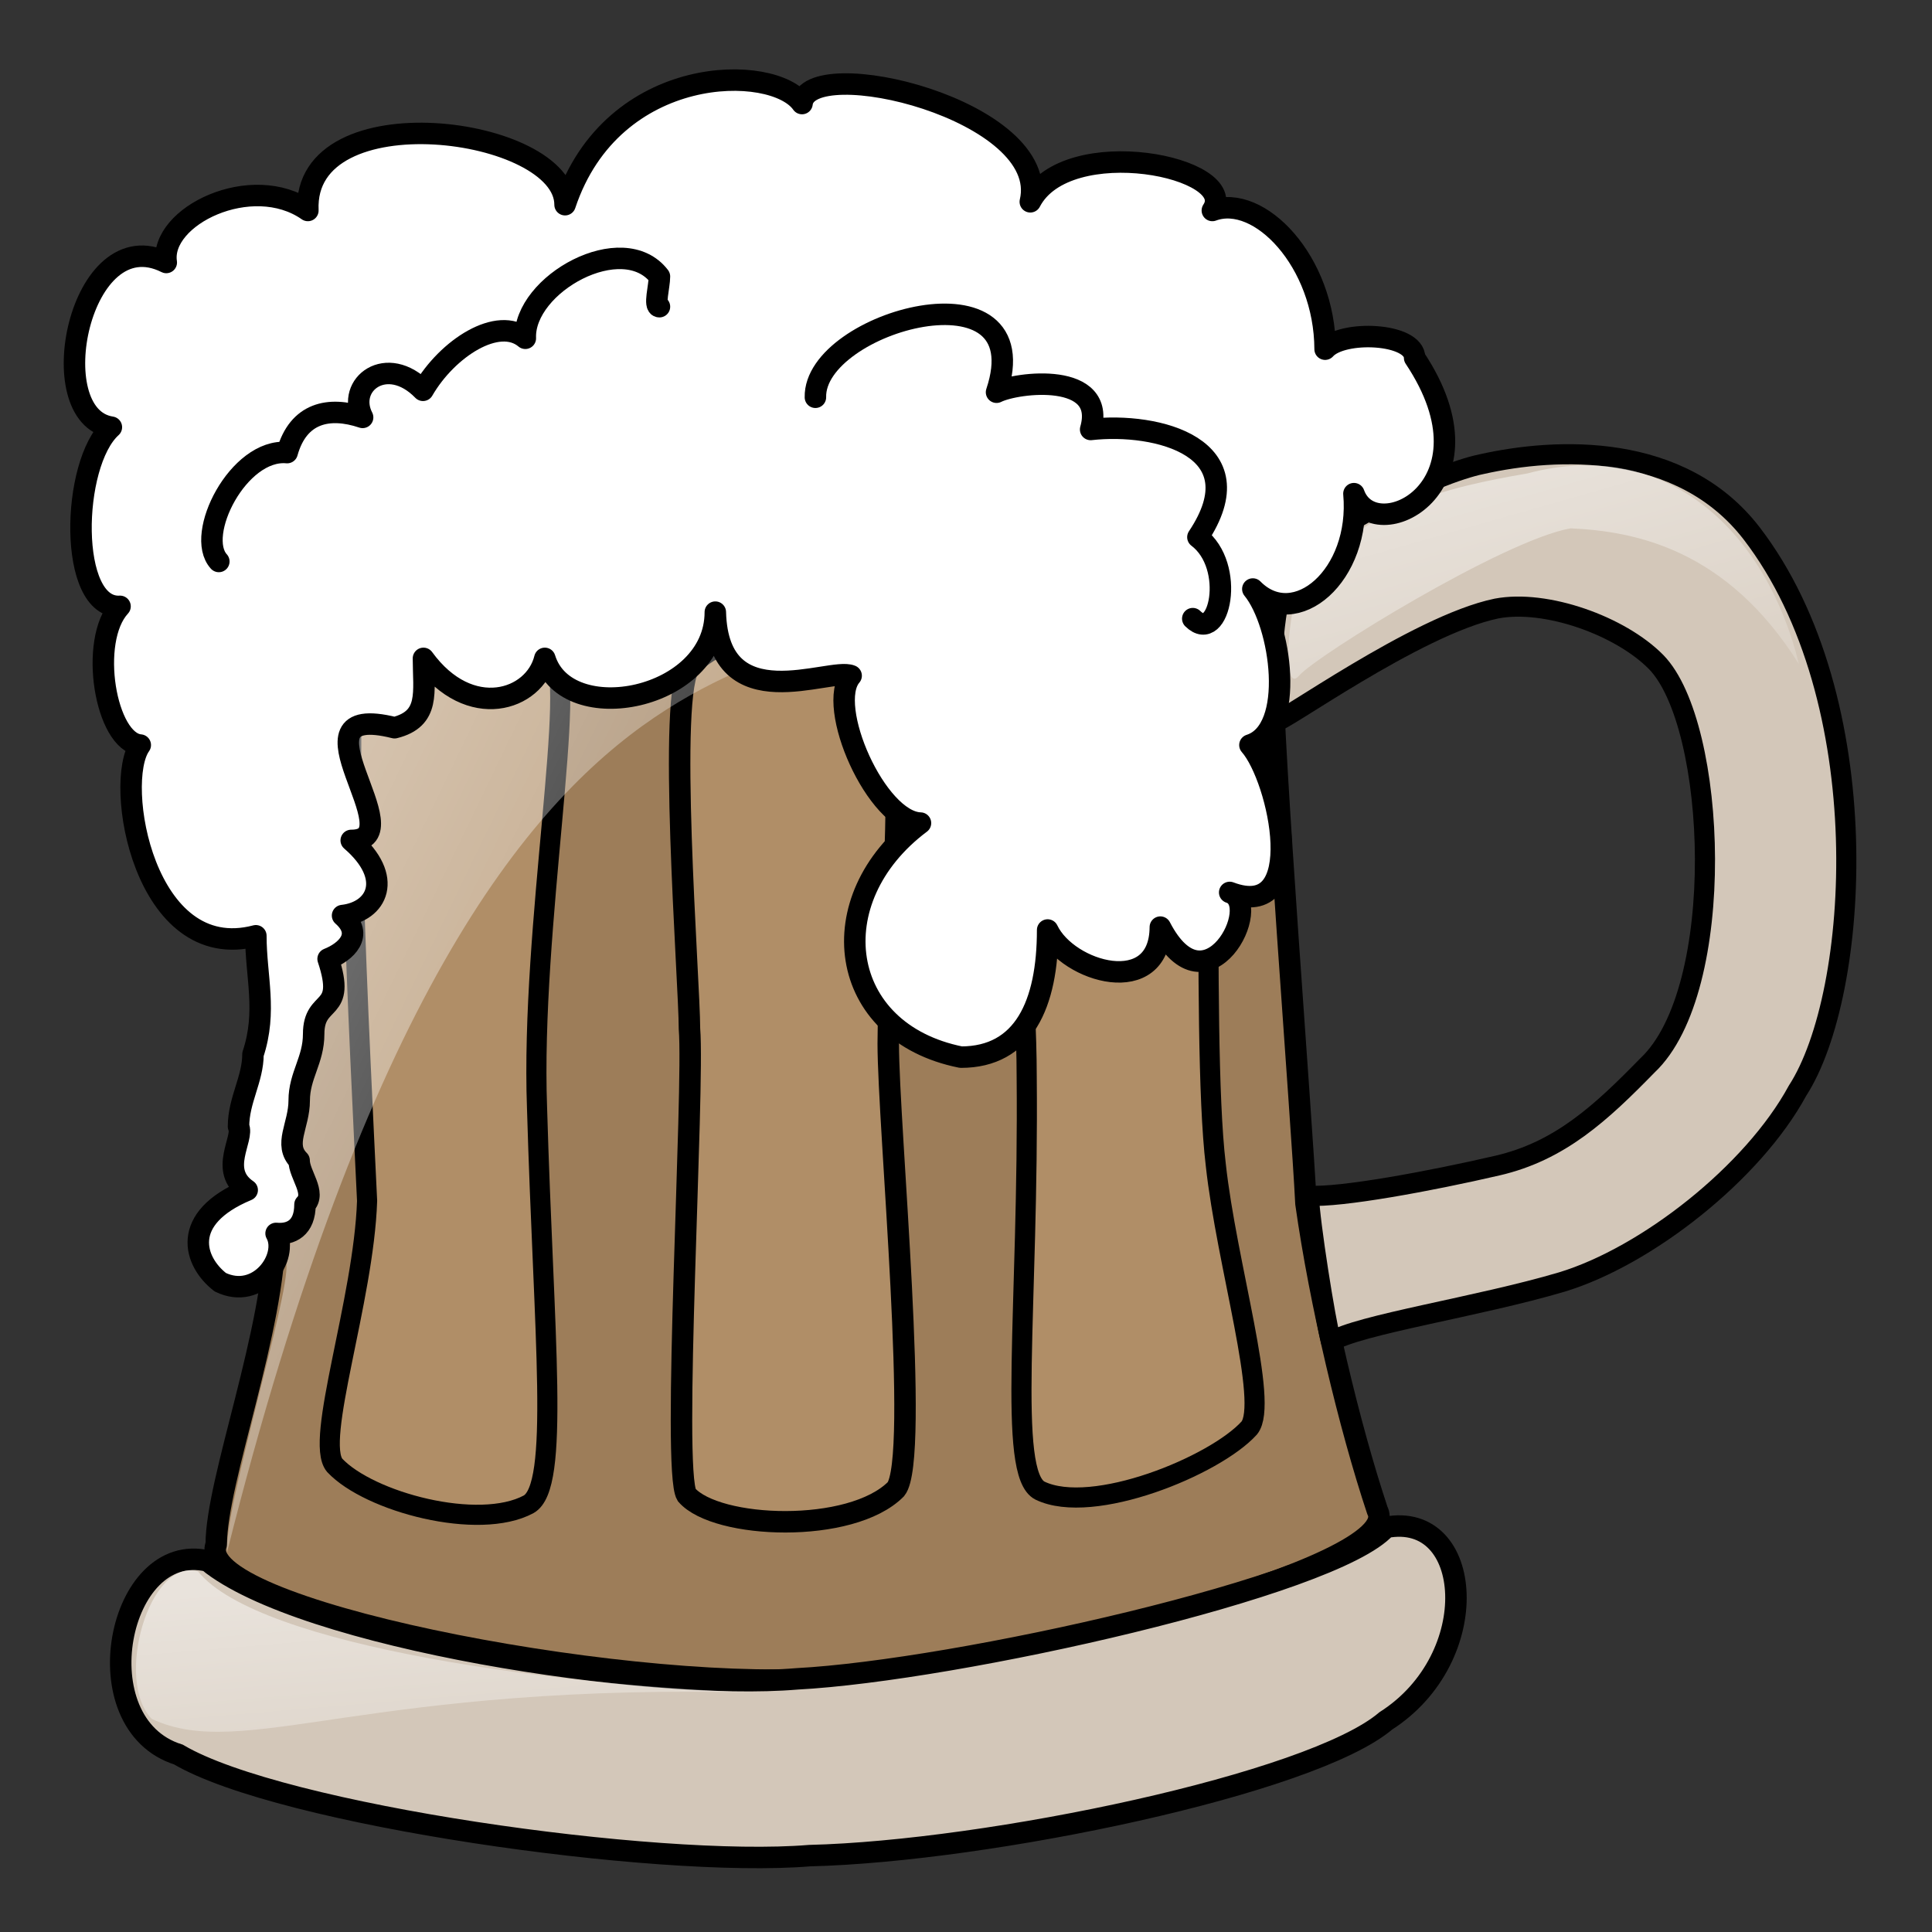
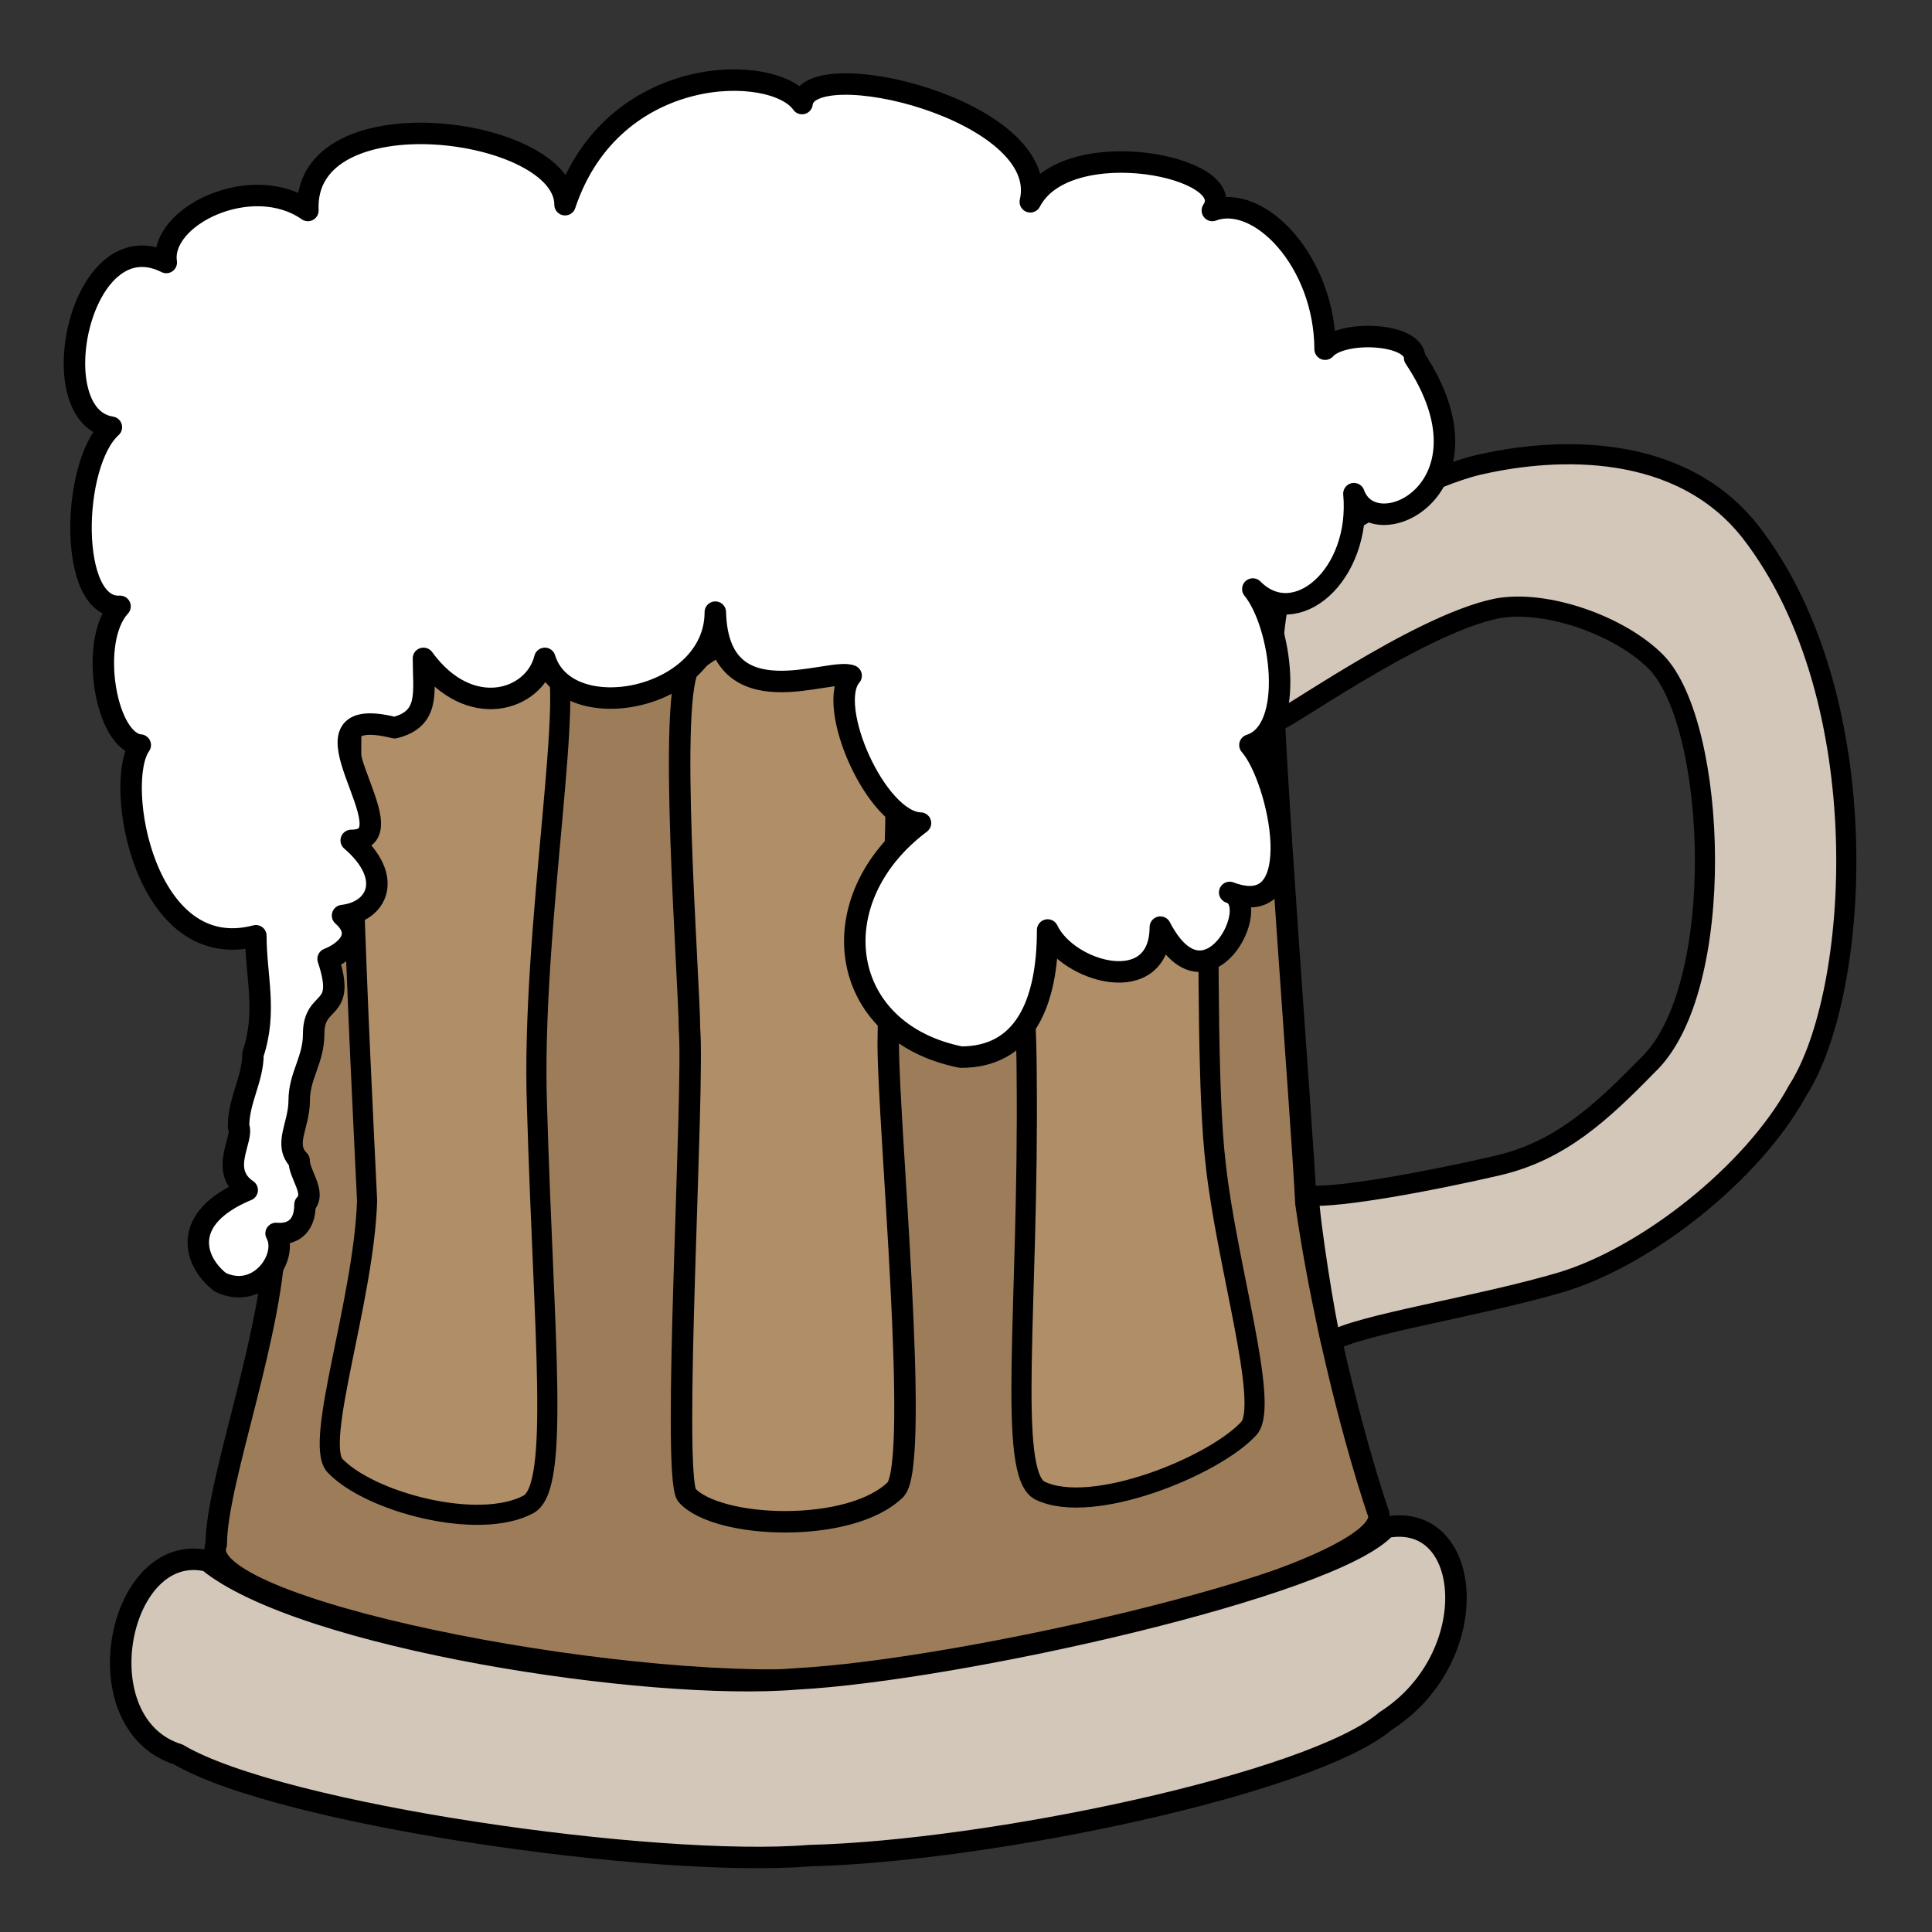
<svg xmlns="http://www.w3.org/2000/svg" xmlns:ns1="http://sodipodi.sourceforge.net/DTD/sodipodi-0.dtd" xmlns:ns2="http://www.inkscape.org/namespaces/inkscape" xmlns:xlink="http://www.w3.org/1999/xlink" id="svg1" ns1:docname="dark-Beer-mug.svg" viewBox="0 0 120 120" ns1:version="0.32" version="1.1" ns2:version="0.91 r13725" width="120" height="120">
  <rect x="0" y="0" width="120" height="120" fill="#333333" stroke="none" />
  <defs id="defs3">
    <linearGradient id="linearGradient835">
      <stop id="stop836" style="stop-color:#ffffff;stop-opacity:.5" offset="0" />
      <stop id="stop837" style="stop-color:#ffffff;stop-opacity:.1" offset="1" />
    </linearGradient>
    <linearGradient id="linearGradient838" y2="62.3" xlink:href="#linearGradient835" gradientUnits="userSpaceOnUse" x2="95.692" gradientTransform="matrix(0.785,0,0,1.274,-27.415,-10.613)" y1="33.61" x1="59.101" />
    <linearGradient id="linearGradient840" y2="241.06" xlink:href="#linearGradient835" gradientUnits="userSpaceOnUse" x2="28.184" gradientTransform="matrix(1.977,0,0,0.506,-27.415,-10.613)" y1="208.01" x1="17.406" />
    <linearGradient id="linearGradient842" y2="80.91" xlink:href="#linearGradient835" gradientUnits="userSpaceOnUse" x2="87.072" gradientTransform="matrix(1.547,0,0,0.646,-27.415,-10.613)" y1="55.988" x1="70.061" />
  </defs>
  <ns1:namedview id="base" bordercolor="#666666" ns2:pageshadow="2" ns2:window-y="1" pagecolor="#ffffff" ns2:window-height="1035" ns2:window-maximized="1" ns2:zoom="5.9893879" ns2:window-x="4" showgrid="false" borderopacity="1.0" ns2:current-layer="svg1" ns2:cx="35.362348" ns2:cy="64.011786" ns2:window-width="1916" ns2:pageopacity="0.0" />
  <g id="g4201" transform="translate(4,4.35)">
    <path d="m 10.738,22.836 c 2.352,1.227 22.369,5.488 33.972,5.227 16.528,0.261 30.315,-6.05 32.925,-7.056 0,1.434 -2.3,10.273 -2.61,15.68 0,5.447 1.83,28.414 2.09,33.71 0.87,6.179 2.7,13.862 4.44,19.08 1.83,3.55 -23.561,9.85 -34.754,10.45 -12.602,0.78 -38.937,-4.37 -37.369,-8.36 0,-3.971 3.658,-13.385 3.658,-19.602 C 13.613,65.94 12.829,48.693 12.829,41.129 12.568,34.35 11.775,28.569 10.738,22.836 Z" style="fill:#9d7d59;fill-opacity:1;fill-rule:evenodd;stroke:#000000;stroke-width:1pt;stroke-linejoin:round" ns1:nodetypes="ccccccccccc" ns2:connector-curvature="0" id="path825" />
    <path d="m 8.909,92.607 c -5.586,-1.33 -7.879,10.12 -1.829,12.02 6.367,3.76 29.703,7.06 39.198,6.28 11.101,-0.27 31.197,-4.45 35.797,-8.37 6.14,-3.92 5.47,-13.06 0,-12.02 -3.27,3.66 -26.694,8.89 -36.581,9.41 -9.222,0.78 -30.749,-2.53 -36.585,-7.32 z" style="fill:#d3c7b9;fill-opacity:1;fill-rule:evenodd;stroke:#000000;stroke-width:1pt" ns1:nodetypes="ccccccc" ns2:connector-curvature="0" id="path827" />
    <path d="m 75.655,31.996 c 1.25,-3.211 9.64,-6.971 12.37,-7.515 4.68,-1.051 12.38,-1.388 16.76,4.28 7.94,10.323 6.76,28.625 2.86,34.638 -2.77,5.103 -9.37,10.281 -14.63,11.877 -5.16,1.534 -12.71,2.661 -14.34,3.712 -0.35,-1.297 -1.32,-7.388 -1.38,-9.071 1.95,0.128 7.49,-0.893 11.7,-1.868 3.9,-0.899 6.45,-3.275 9.33,-6.223 5,-4.7 4.35,-21.159 0.54,-25.056 -2.23,-2.263 -6.85,-3.905 -9.91,-3.323 -5,1.031 -13.68,7.365 -13.68,6.979 -0.51,-2.079 -0.25,-6.159 0.38,-8.43 z" style="fill:#d3c7b9;fill-opacity:1;fill-rule:evenodd;stroke:#000000;stroke-width:1.25;stroke-linejoin:bevel" ns1:nodetypes="ccccccccccccc" ns2:connector-curvature="0" id="path828" />
    <path d="m 30.297,36.318 c 1.656,1.207 -1.355,16.955 -0.941,28.131 0.414,14.296 1.443,23.528 -0.522,24.636 -3.107,1.672 -9.901,-0.136 -12.045,-2.421 -1.274,-1.507 1.806,-10.24 2.012,-16.428 -0.413,-8.712 -1.702,-33.304 -0.461,-34.778 2.253,-2.054 9.681,-1.153 11.957,0.86 z" style="fill:#b08e67;fill-opacity:1;fill-rule:evenodd;stroke:#000000;stroke-width:1.25;stroke-linejoin:round" ns1:nodetypes="ccccccc" ns2:connector-curvature="0" id="path830" />
    <path d="m 38.888,36.987 c -1.479,1.425 -0.064,19.625 -0.064,22.559 0.306,3.809 -1.101,27.453 -0.177,28.955 1.848,2.126 10.216,2.446 13.001,-0.357 C 53.153,86.27 51.17,65.6 51.17,60.465 c 0,-5.511 1.407,-22.052 -0.441,-23.58 -2.032,-2.15 -8.439,-3.18 -11.841,0.102 z" style="fill:#b08e67;fill-opacity:1;fill-rule:evenodd;stroke:#000000;stroke-width:1pt" ns1:nodetypes="ccccccc" ns2:connector-curvature="0" id="path832" />
    <path d="m 58.576,35.543 c -1.658,1.256 1.18,15.8 1.194,26.982 0.138,14.3 -1.244,24.662 0.824,25.709 3.268,1.583 10.881,-1.541 13.001,-3.891 1.25,-1.544 -1.412,-10.178 -2.082,-16.357 -0.984,-8.164 0.147,-33.129 -1.19,-34.564 -2.401,-1.984 -9.481,0.04 -11.747,2.121 z" style="fill:#b08e67;fill-opacity:1;fill-rule:evenodd;stroke:#000000;stroke-width:1.25;stroke-linejoin:round" ns1:nodetypes="ccccccc" ns2:connector-curvature="0" id="path833" />
-     <path d="M 51.857,29.071 C 46.868,30.18 15.27,25.93 12.129,24.267 13.053,28.886 15.27,69.539 13.792,74.158 13.977,76.191 9.911,89.311 10.096,92.087 27.281,23.712 49.825,43.115 51.857,29.071 Z" style="fill:url(#linearGradient838);fill-rule:evenodd" ns1:nodetypes="ccccc" ns2:connector-curvature="0" id="path834" />
-     <path d="m 8.302,93.257 c -3.051,-0.89 -5.205,6.82 -2.871,9.16 5.743,2.69 13.281,-2.34 38.23,-1.62 -12.744,-0.36 -31.589,-2.87 -35.359,-7.54 z" style="fill:url(#linearGradient840);fill-rule:evenodd" ns1:nodetypes="cccc" ns2:connector-curvature="0" id="path839" />
-     <path d="m 76.865,31.517 c 4.49,-4.487 8.79,-5.564 14,-6.461 8.79,-2.334 14.9,3.769 16.87,11.846 -4.49,-7.18 -10.23,-8.257 -14.18,-8.436 -4.13,0.718 -15.79,7.897 -16.87,9.154 -1.08,1.256 -0.72,-4.129 0.18,-6.103 z" style="fill:url(#linearGradient842);fill-rule:evenodd" ns1:nodetypes="cccccc" ns2:connector-curvature="0" id="path841" />
    <path d="m 9.683,75.29 c 2.384,1.159 4.282,-1.569 3.465,-3.03 0.915,0.087 1.795,-0.325 1.795,-1.795 0.721,-0.72 -0.364,-1.854 -0.364,-2.736 -0.994,-0.993 0.005,-2.165 0.005,-3.725 0,-1.554 0.898,-2.503 0.898,-4.128 0,-2.362 2.059,-1.181 0.897,-4.667 1.088,-0.425 2.274,-1.485 0.898,-2.692 2.16,-0.24 3.218,-2.354 0.538,-4.667 4.073,0 -4.23,-8.73 2.692,-7 2.222,-0.555 1.795,-2.215 1.795,-4.307 2.872,3.948 6.896,2.621 7.538,0 1.349,4.399 10.59,2.587 10.59,-2.872 0.179,6.75 7.118,3.404 8.436,3.949 -1.616,1.866 1.584,9.079 4.307,9.153 -6.309,4.732 -5.173,13.001 2.513,14.538 3.894,0 5.385,-3.278 5.385,-7.897 1.256,2.645 6.972,4.28 7,-0.179 2.871,5.544 6.494,-1.471 4.307,-2.154 5.027,1.905 3.087,-7.079 1.257,-9.154 2.87,-0.914 1.96,-7.521 0.18,-9.692 2.62,2.665 6.74,-0.831 6.28,-5.923 1.23,3.467 9.15,-0.368 3.77,-8.436 0,-1.545 -4.49,-1.749 -5.56,-0.538 -0.02,-5.446 -4.1,-9.692 -7.004,-8.615 C 73.105,6.03 62.253,3.824 59.994,8.184 61.344,2.483 46.183,-1.149 45.815,2.082 44.066,-0.431 34.044,-0.477 31.097,8.364 c 0,-4.861 -16.309,-7 -15.974,0.359 -3.49,-2.434 -9.228,0.359 -8.795,3.23 -5.385,-2.703 -7.842,9.561 -3.41,10.231 -2.513,2.262 -2.692,11.311 0.538,11.128 -1.974,2.13 -0.897,8.436 1.257,8.615 -1.68,2.321 0.245,13.674 7.179,11.846 0,2.524 0.709,4.694 -0.179,7.359 0,1.545 -0.898,2.853 -0.898,4.487 0.372,0.744 -1.26,2.724 0.539,3.949 -4.217,1.759 -3.303,4.464 -1.671,5.722 z" style="fill:#ffffff;fill-rule:evenodd;stroke:#000000;stroke-width:1pt;stroke-linejoin:round" ns1:nodetypes="cccccccccccccccccccccccccccccccccccccc" ns2:connector-curvature="0" id="path844" />
-     <path d="m 9.592,30.524 c -1.509,-1.649 1.222,-7.039 4.243,-6.762 0.689,-2.474 2.586,-2.893 4.688,-2.187 -1.048,-2.045 1.503,-3.992 3.75,-1.682 1.517,-2.622 4.677,-4.645 6.356,-3.232 -0.132,-3.373 6.063,-6.793 8.331,-3.836 0,0.606 -0.363,1.874 0,1.874" style="fill:none;stroke:#000000;stroke-width:1pt;stroke-linecap:round;stroke-linejoin:round" ns1:nodetypes="ccccccc" ns2:connector-curvature="0" id="path846" />
-     <path d="m 46.647,20.325 c -0.103,-4.721 14.01,-8.591 11.25,-0.313 1.27,-0.635 6.876,-1.299 5.845,2.313 4.123,-0.465 10.393,1.105 6.662,6.689 2.391,1.805 1.33,6.695 -0.319,5.061" style="fill:none;stroke:#000000;stroke-width:1pt;stroke-linecap:round;stroke-linejoin:round" ns1:nodetypes="ccccc" ns2:connector-curvature="0" id="path847" />
  </g>
</svg>